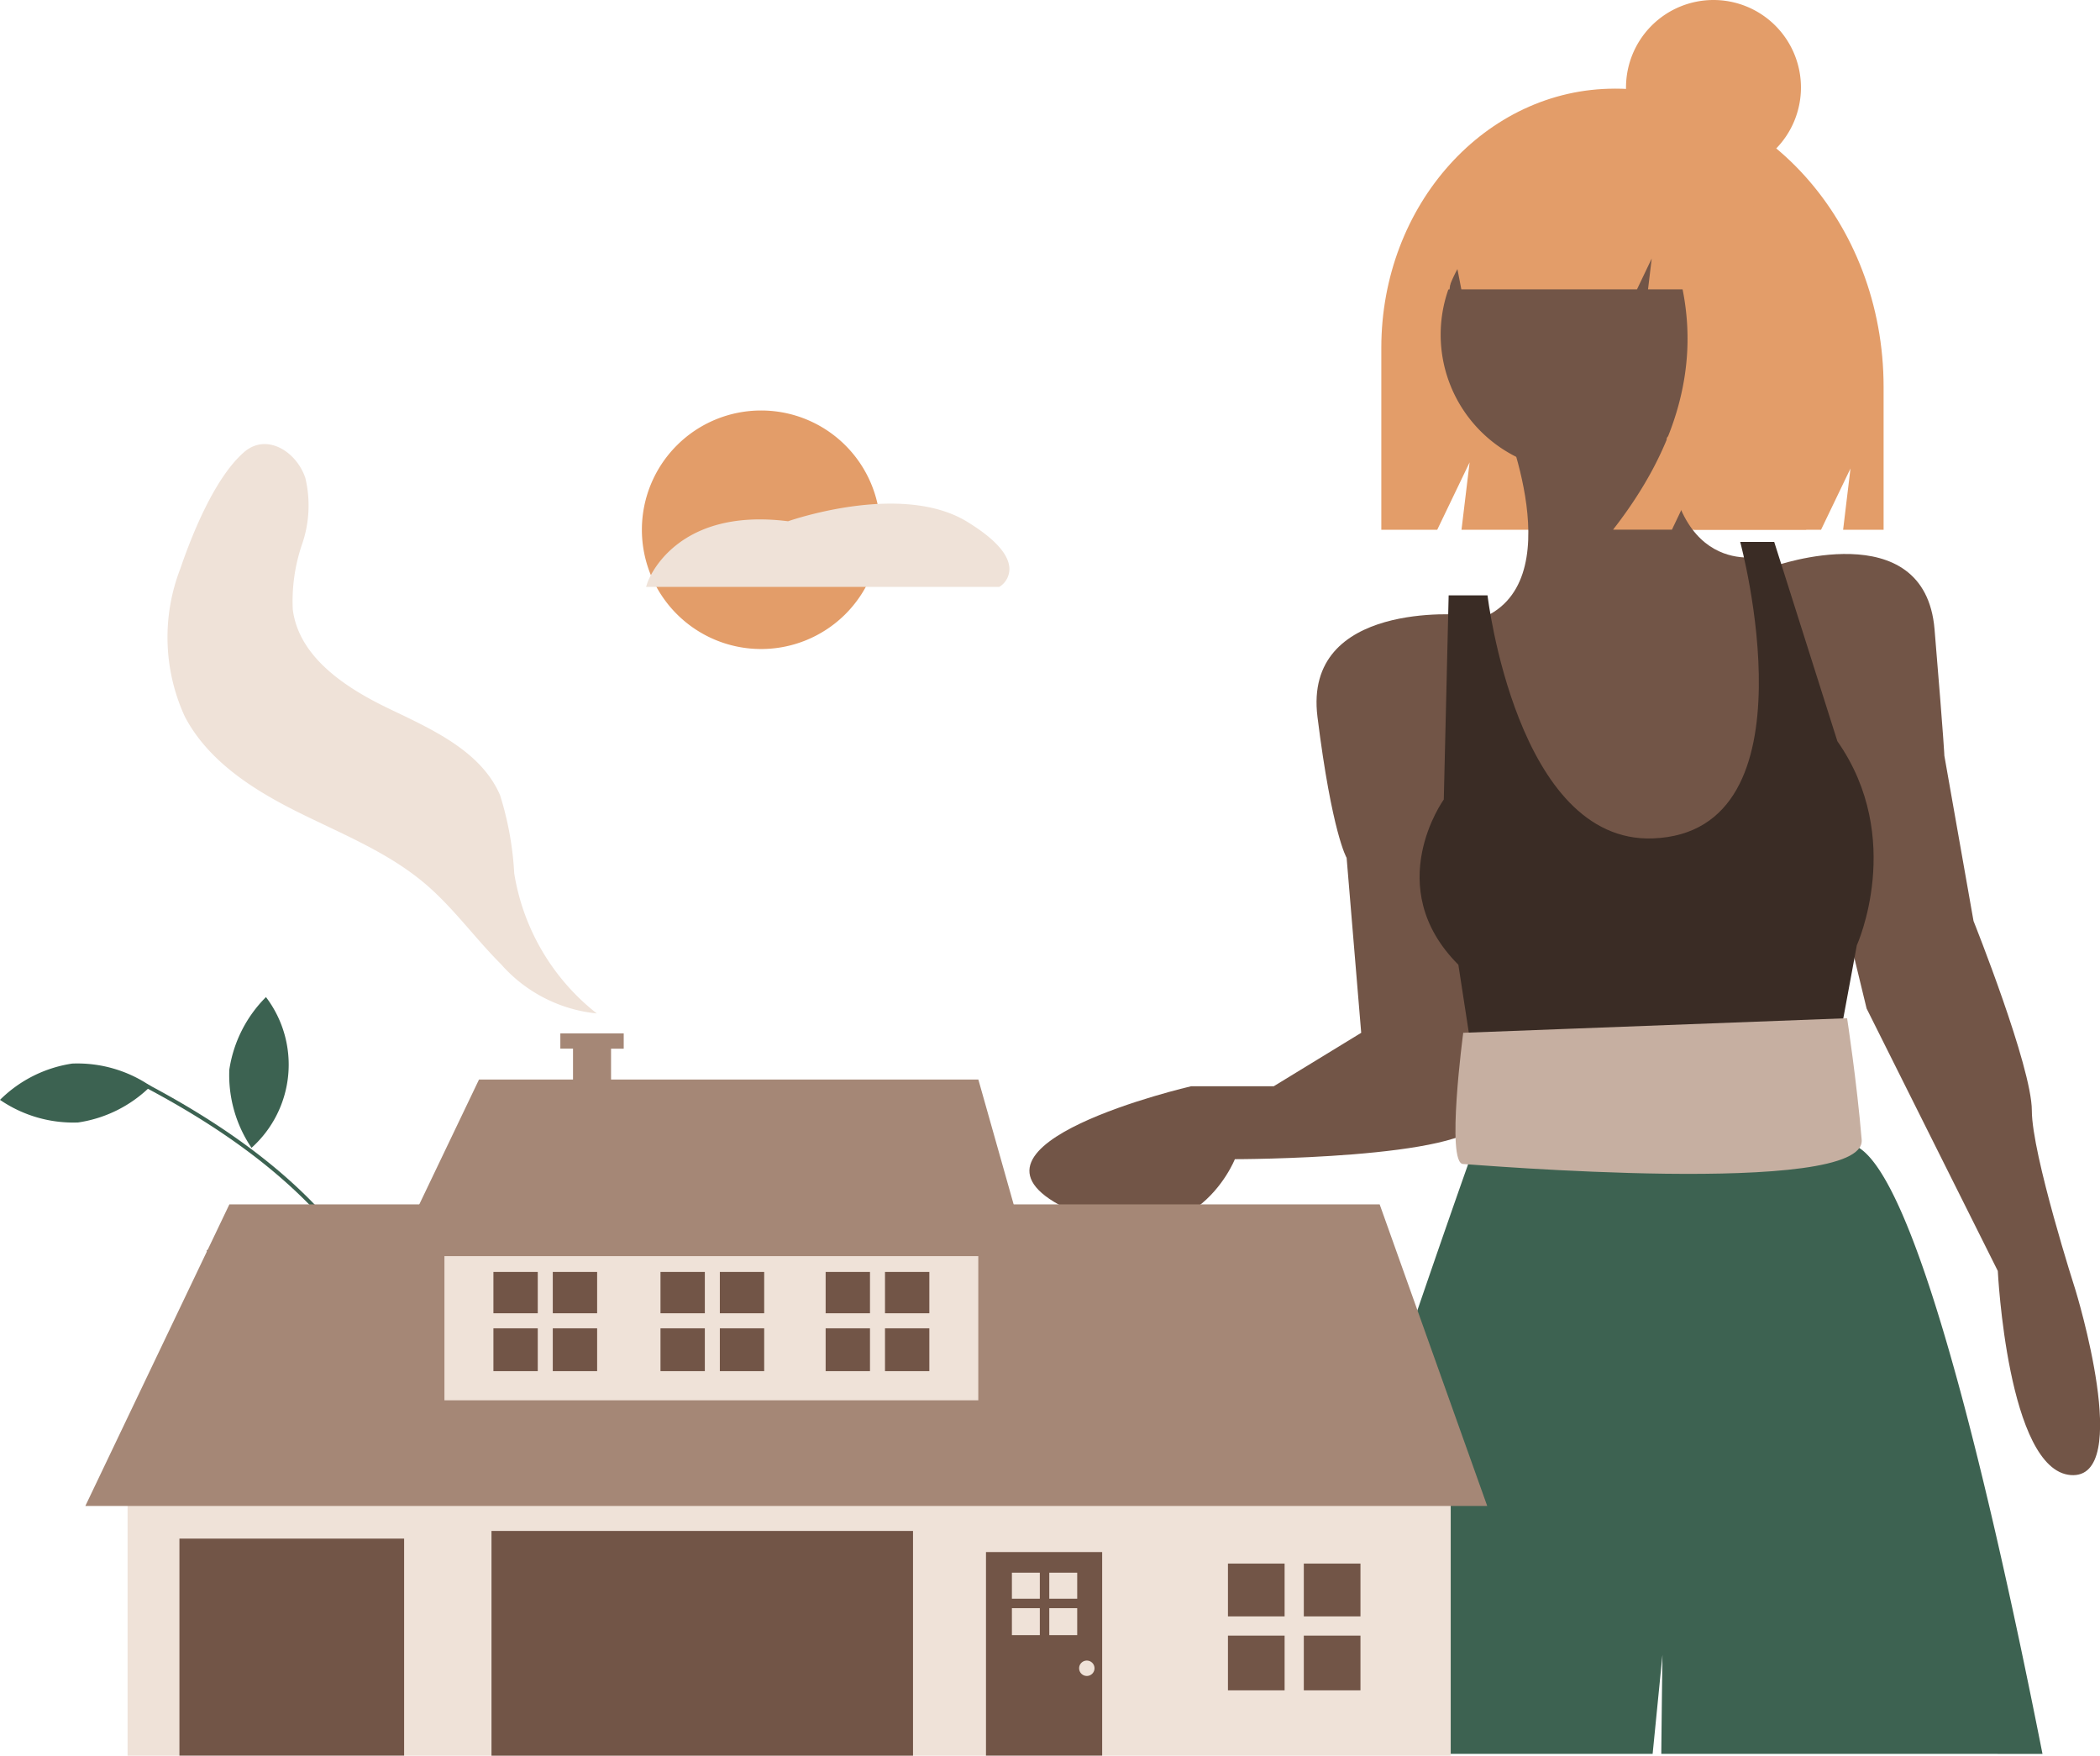
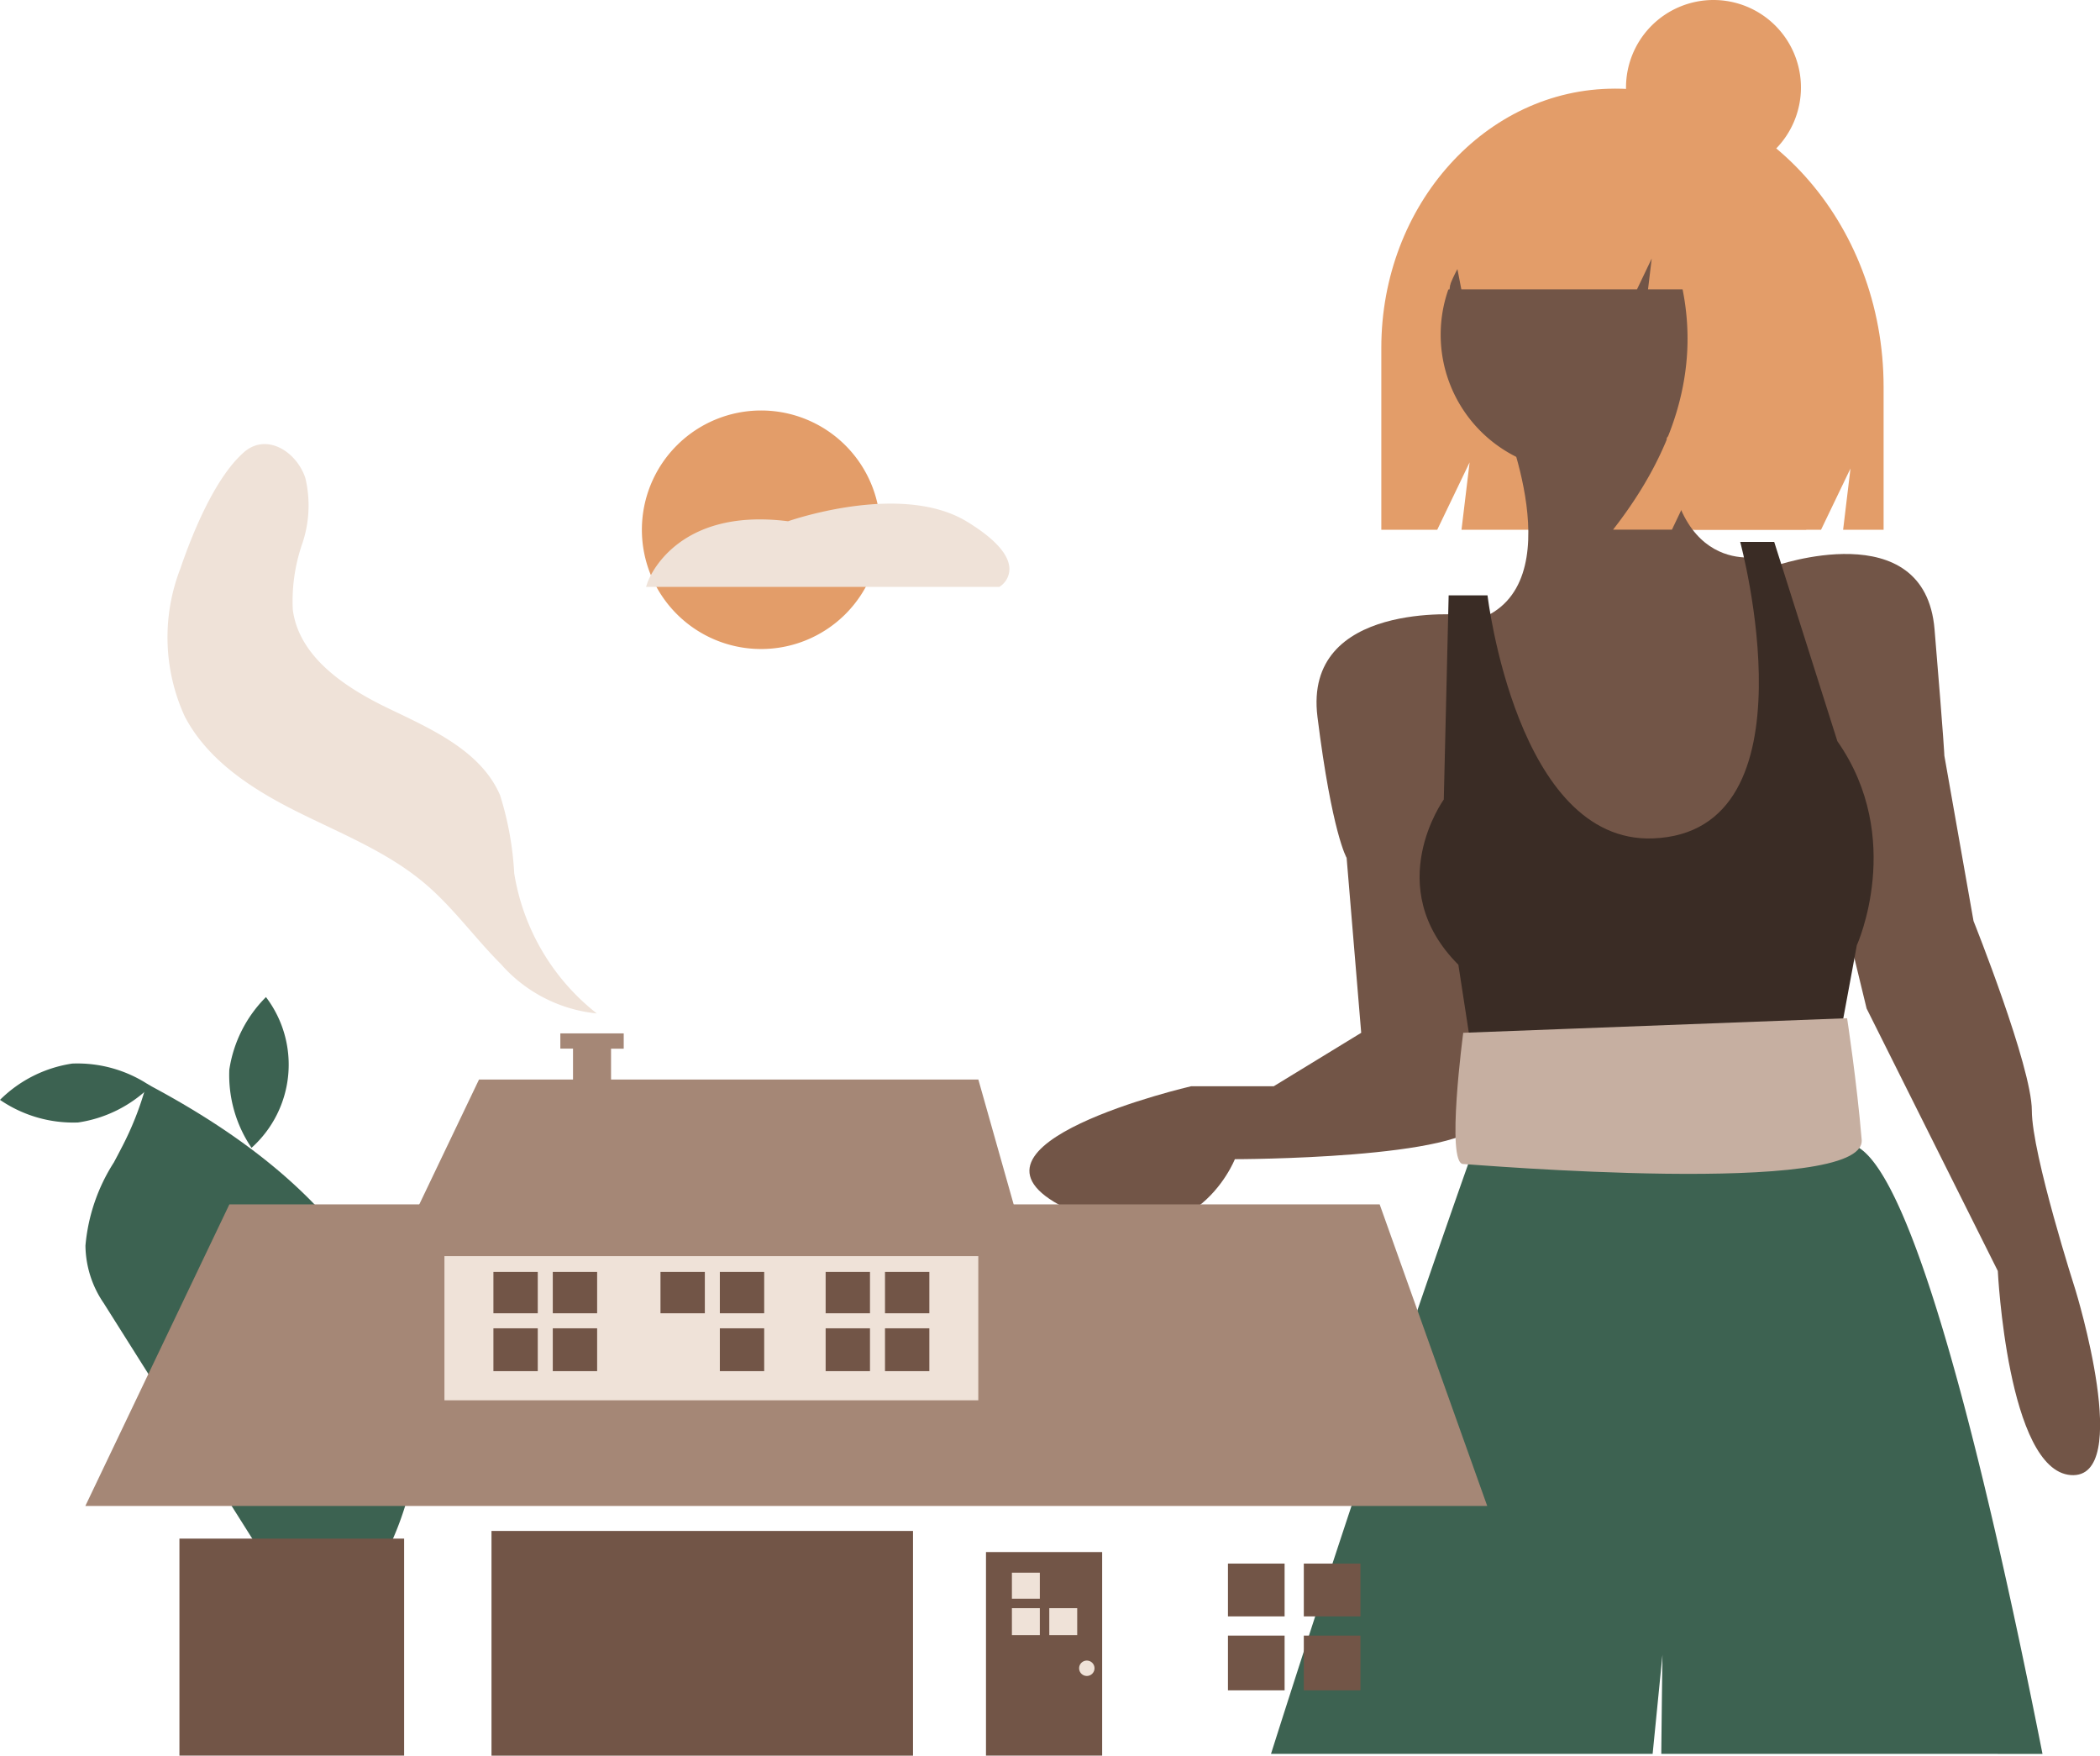
<svg xmlns="http://www.w3.org/2000/svg" width="107.027" height="89.457" viewBox="0 0 107.027 89.457">
  <defs>
    <clipPath id="a">
      <rect width="107.027" height="89.457" fill="none" />
    </clipPath>
  </defs>
  <g clip-path="url(#a)">
    <path d="M445.589,27.824h0c-6.573,0-11.9,5.913-11.9,13.208V50.3h2.85l1.65-3.434-.413,3.434H456.1l1.5-3.122-.375,3.122h2.063V43.023c0-8.394-6.132-15.2-13.7-15.2" transform="translate(-363.29 -23.307)" fill="#e39d69" />
    <path d="M465.226,126.608s3.715,8.668-1.238,10.4l4.953,16.345,8.42-.5,2.229-5.448-.5-8.172-.743-5.448s-5.2,1.238-4.705-7.925Z" transform="translate(-388.671 -105.434)" fill="#725547" />
    <path d="M345.313,192.839s-8.172-.743-7.429,5.2,1.486,7.182,1.486,7.182l.743,8.915-4.458,2.724h-4.21s-12.878,2.972-6.439,6.191,8.668-2.476,8.668-2.476,11.887,0,12.63-1.981-.991-25.755-.991-25.755" transform="translate(-270.739 -161.511)" fill="#725547" />
    <path d="M557.052,174.52s7.677-2.724,8.172,3.219.5,6.439.5,6.439l1.486,8.42s2.972,7.429,2.972,9.658,2.229,9.163,2.229,9.163,2.972,9.658-.248,9.411-3.715-10.4-3.715-10.4l-6.687-13.373-1.981-8.172Z" transform="translate(-466.629 -145.67)" fill="#725547" />
    <path d="M449.17,172.832h-1.981l-.248,10.4s-3.219,4.458.743,8.42l.991,6.439,18.078-.743,1.238-6.686s2.476-5.448-.991-10.4l-3.219-10.154h-1.733s4.015,14.8-4.458,15.107c-6.934.248-8.42-12.382-8.42-12.382" transform="translate(-373.358 -142.495)" fill="#3a2c25" />
    <path d="M418.928,367.33c.032-3.149.059-5.041.059-5.041s-.187,1.891-.5,5.041h-19.45c5.14-16.194,9.853-29.5,10.044-30.037a.078.078,0,0,1,.005-.017l.6-2h0l.254-.848v0l.268-.889.363-1.212,16.1-.495.45,1.012,1.532,3.444a1.305,1.305,0,0,1,.374.176c2.755,1.8,6.194,15.024,9.329,30.869Z" transform="translate(-334.26 -277.965)" fill="#3d6251" />
    <path d="M476.927,319.62l-19.564.743s-.893,6.686,0,6.686c.248,0,20.555,1.733,20.307-1.238s-.743-6.191-.743-6.191" transform="translate(-382.789 -267.738)" fill="#c6afa1" />
    <path d="M459.287,62.182a6.958,6.958,0,1,1-6.958,6.958,6.958,6.958,0,0,1,6.958-6.958" transform="translate(-378.905 -52.088)" fill="#725547" />
    <path d="M459.135,37.268a6.242,6.242,0,0,0-4.925-2.513h-.234c-4.505,0-8.157,4.077-8.157,9.105h1.509L447.572,42l.357,1.856h8.953l.75-1.57-.188,1.57h1.761q1.233,6.123-3.543,12.245h3l1.5-3.14-.375,3.14h5.719l1.125-7.221c0-5.408-3.142-9.994-7.5-11.616" transform="translate(-373.452 -29.113)" fill="#e39d69" />
    <path d="M514.978,0a4.458,4.458,0,1,1-4.458,4.458A4.458,4.458,0,0,1,514.978,0" transform="translate(-427.65)" fill="#e39d69" />
    <path d="M207.613,128.852a6.077,6.077,0,1,1-6.077,6.077,6.077,6.077,0,0,1,6.077-6.077" transform="translate(-168.822 -107.936)" fill="#e39d69" />
    <path d="M68.78,383.885a6.61,6.61,0,0,1,3.825,1.589,6.611,6.611,0,0,1-3.889,1.424,6.61,6.61,0,0,1-3.825-1.589,6.611,6.611,0,0,1,3.889-1.424" transform="translate(-54.358 -321.57)" fill="#422105" />
    <path d="M3.7,333.75a6.61,6.61,0,0,1,3.979,1.15,6.611,6.611,0,0,1-3.7,1.852A6.611,6.611,0,0,1,0,335.6a6.611,6.611,0,0,1,3.7-1.852" transform="translate(0 -279.558)" fill="#3c6251" />
    <path d="M71.888,316.683a6.61,6.61,0,0,0,1.132,3.984,5.691,5.691,0,0,0,.736-7.681,6.612,6.612,0,0,0-1.868,3.7" transform="translate(-60.201 -262.181)" fill="#3c6251" />
    <path d="M129.464,402.98a6.61,6.61,0,0,0-.73,4.077,5.692,5.692,0,0,0,4.03-6.58,6.61,6.61,0,0,0-3.3,2.5" transform="translate(-107.784 -335.47)" fill="#082315" />
-     <path d="M56.752,372.329l.162-.11a5.082,5.082,0,0,1-.9-2.818,9.218,9.218,0,0,1,1.428-4.155c.13-.245.26-.489.384-.732a15.986,15.986,0,0,0,1.243-3.121c1.086-4.035.017-8.8-2.86-12.735-2.282-3.125-5.684-5.857-10.4-8.354l-.091.173c4.689,2.482,8.069,5.2,10.333,8.3,2.842,3.892,3.9,8.59,2.829,12.569a15.788,15.788,0,0,1-1.228,3.083c-.124.243-.253.486-.383.729a9.357,9.357,0,0,0-1.451,4.246,5.278,5.278,0,0,0,.93,2.928" transform="translate(-38.301 -285.064)" fill="#3c6251" />
+     <path d="M56.752,372.329l.162-.11a5.082,5.082,0,0,1-.9-2.818,9.218,9.218,0,0,1,1.428-4.155c.13-.245.26-.489.384-.732a15.986,15.986,0,0,0,1.243-3.121c1.086-4.035.017-8.8-2.86-12.735-2.282-3.125-5.684-5.857-10.4-8.354l-.091.173a15.788,15.788,0,0,1-1.228,3.083c-.124.243-.253.486-.383.729a9.357,9.357,0,0,0-1.451,4.246,5.278,5.278,0,0,0,.93,2.928" transform="translate(-38.301 -285.064)" fill="#3c6251" />
    <path d="M59.638,141.133a6.054,6.054,0,0,1-.167,3.348,8.945,8.945,0,0,0-.477,3.343c.314,2.428,2.691,3.986,4.9,5.046s4.69,2.16,5.663,4.407a16.108,16.108,0,0,1,.722,3.983,11.375,11.375,0,0,0,4.207,7.14,7.485,7.485,0,0,1-4.879-2.508c-1.327-1.324-2.427-2.874-3.855-4.089-1.924-1.638-4.327-2.575-6.585-3.707s-4.509-2.588-5.678-4.827a9.68,9.68,0,0,1-.226-7.533c.621-1.815,1.764-4.631,3.236-5.926,1.158-1.02,2.7-.032,3.14,1.324" transform="translate(-44.072 -116.762)" fill="#efe2d8" />
-     <rect width="67.433" height="14.289" transform="translate(6.503 75.168)" fill="#efe2d8" />
    <path d="M26.795,393.421l7.34-15.366H92.76l5.481,15.366Z" transform="translate(-22.445 -316.688)" fill="#a58776" />
    <rect width="27.208" height="9.004" transform="translate(22.651 62.346)" fill="#efe2d8" />
    <path d="M128.174,338.864l-4.306,9h32.3l-2.545-9Z" transform="translate(-103.761 -283.858)" fill="#a58776" />
    <rect width="21.483" height="11.451" transform="translate(25.049 78.006)" fill="#725547" />
    <rect width="11.451" height="11.059" transform="translate(9.145 78.397)" fill="#725547" />
    <rect width="5.921" height="10.374" transform="translate(50.251 79.082)" fill="#725547" />
    <rect width="2.887" height="2.691" transform="translate(62.583 79.67)" fill="#725547" />
    <rect width="2.887" height="2.691" transform="translate(66.449 79.67)" fill="#725547" />
    <rect width="2.887" height="2.789" transform="translate(62.583 83.34)" fill="#725547" />
    <rect width="2.887" height="2.789" transform="translate(66.449 83.34)" fill="#725547" />
    <rect width="2.26" height="2.106" transform="translate(25.147 64.81)" fill="#725547" />
    <rect width="2.26" height="2.106" transform="translate(28.173 64.81)" fill="#725547" />
    <rect width="2.26" height="2.183" transform="translate(25.147 67.682)" fill="#725547" />
    <rect width="2.26" height="2.183" transform="translate(28.173 67.682)" fill="#725547" />
    <rect width="2.26" height="2.106" transform="translate(42.079 64.81)" fill="#725547" />
    <rect width="2.26" height="2.106" transform="translate(45.104 64.81)" fill="#725547" />
    <rect width="2.26" height="2.183" transform="translate(42.079 67.682)" fill="#725547" />
    <rect width="2.26" height="2.183" transform="translate(45.104 67.682)" fill="#725547" />
    <rect width="2.26" height="2.106" transform="translate(33.662 64.81)" fill="#725547" />
    <rect width="2.26" height="2.106" transform="translate(36.687 64.81)" fill="#725547" />
-     <rect width="2.26" height="2.183" transform="translate(33.662 67.682)" fill="#725547" />
    <rect width="2.26" height="2.183" transform="translate(36.687 67.682)" fill="#725547" />
    <rect width="1.423" height="1.326" transform="translate(51.572 80.134)" fill="#efe2d8" />
-     <rect width="1.423" height="1.326" transform="translate(53.477 80.134)" fill="#efe2d8" />
    <rect width="1.423" height="1.374" transform="translate(51.572 81.942)" fill="#efe2d8" />
    <rect width="1.423" height="1.374" transform="translate(53.477 81.942)" fill="#efe2d8" />
    <path d="M339.207,521.253a.392.392,0,1,1-.392.392.392.392,0,0,1,.392-.392" transform="translate(-283.817 -436.641)" fill="#efe2d8" />
    <path d="M179.164,324.4h-3.23v.776h.646v2.258h1.938V325.18h.646Z" transform="translate(-147.376 -271.745)" fill="#a58776" />
    <path d="M221.352,161.432a1.068,1.068,0,0,1-.478.877l-.04.025h-18l.073-.221c.012-.039,1.33-3.863,7.164-3.125.55-.188,5.919-1.941,9.133.028,1.426.874,2.149,1.687,2.149,2.415" transform="translate(-169.908 -132.428)" fill="#efe2d8" />
  </g>
</svg>